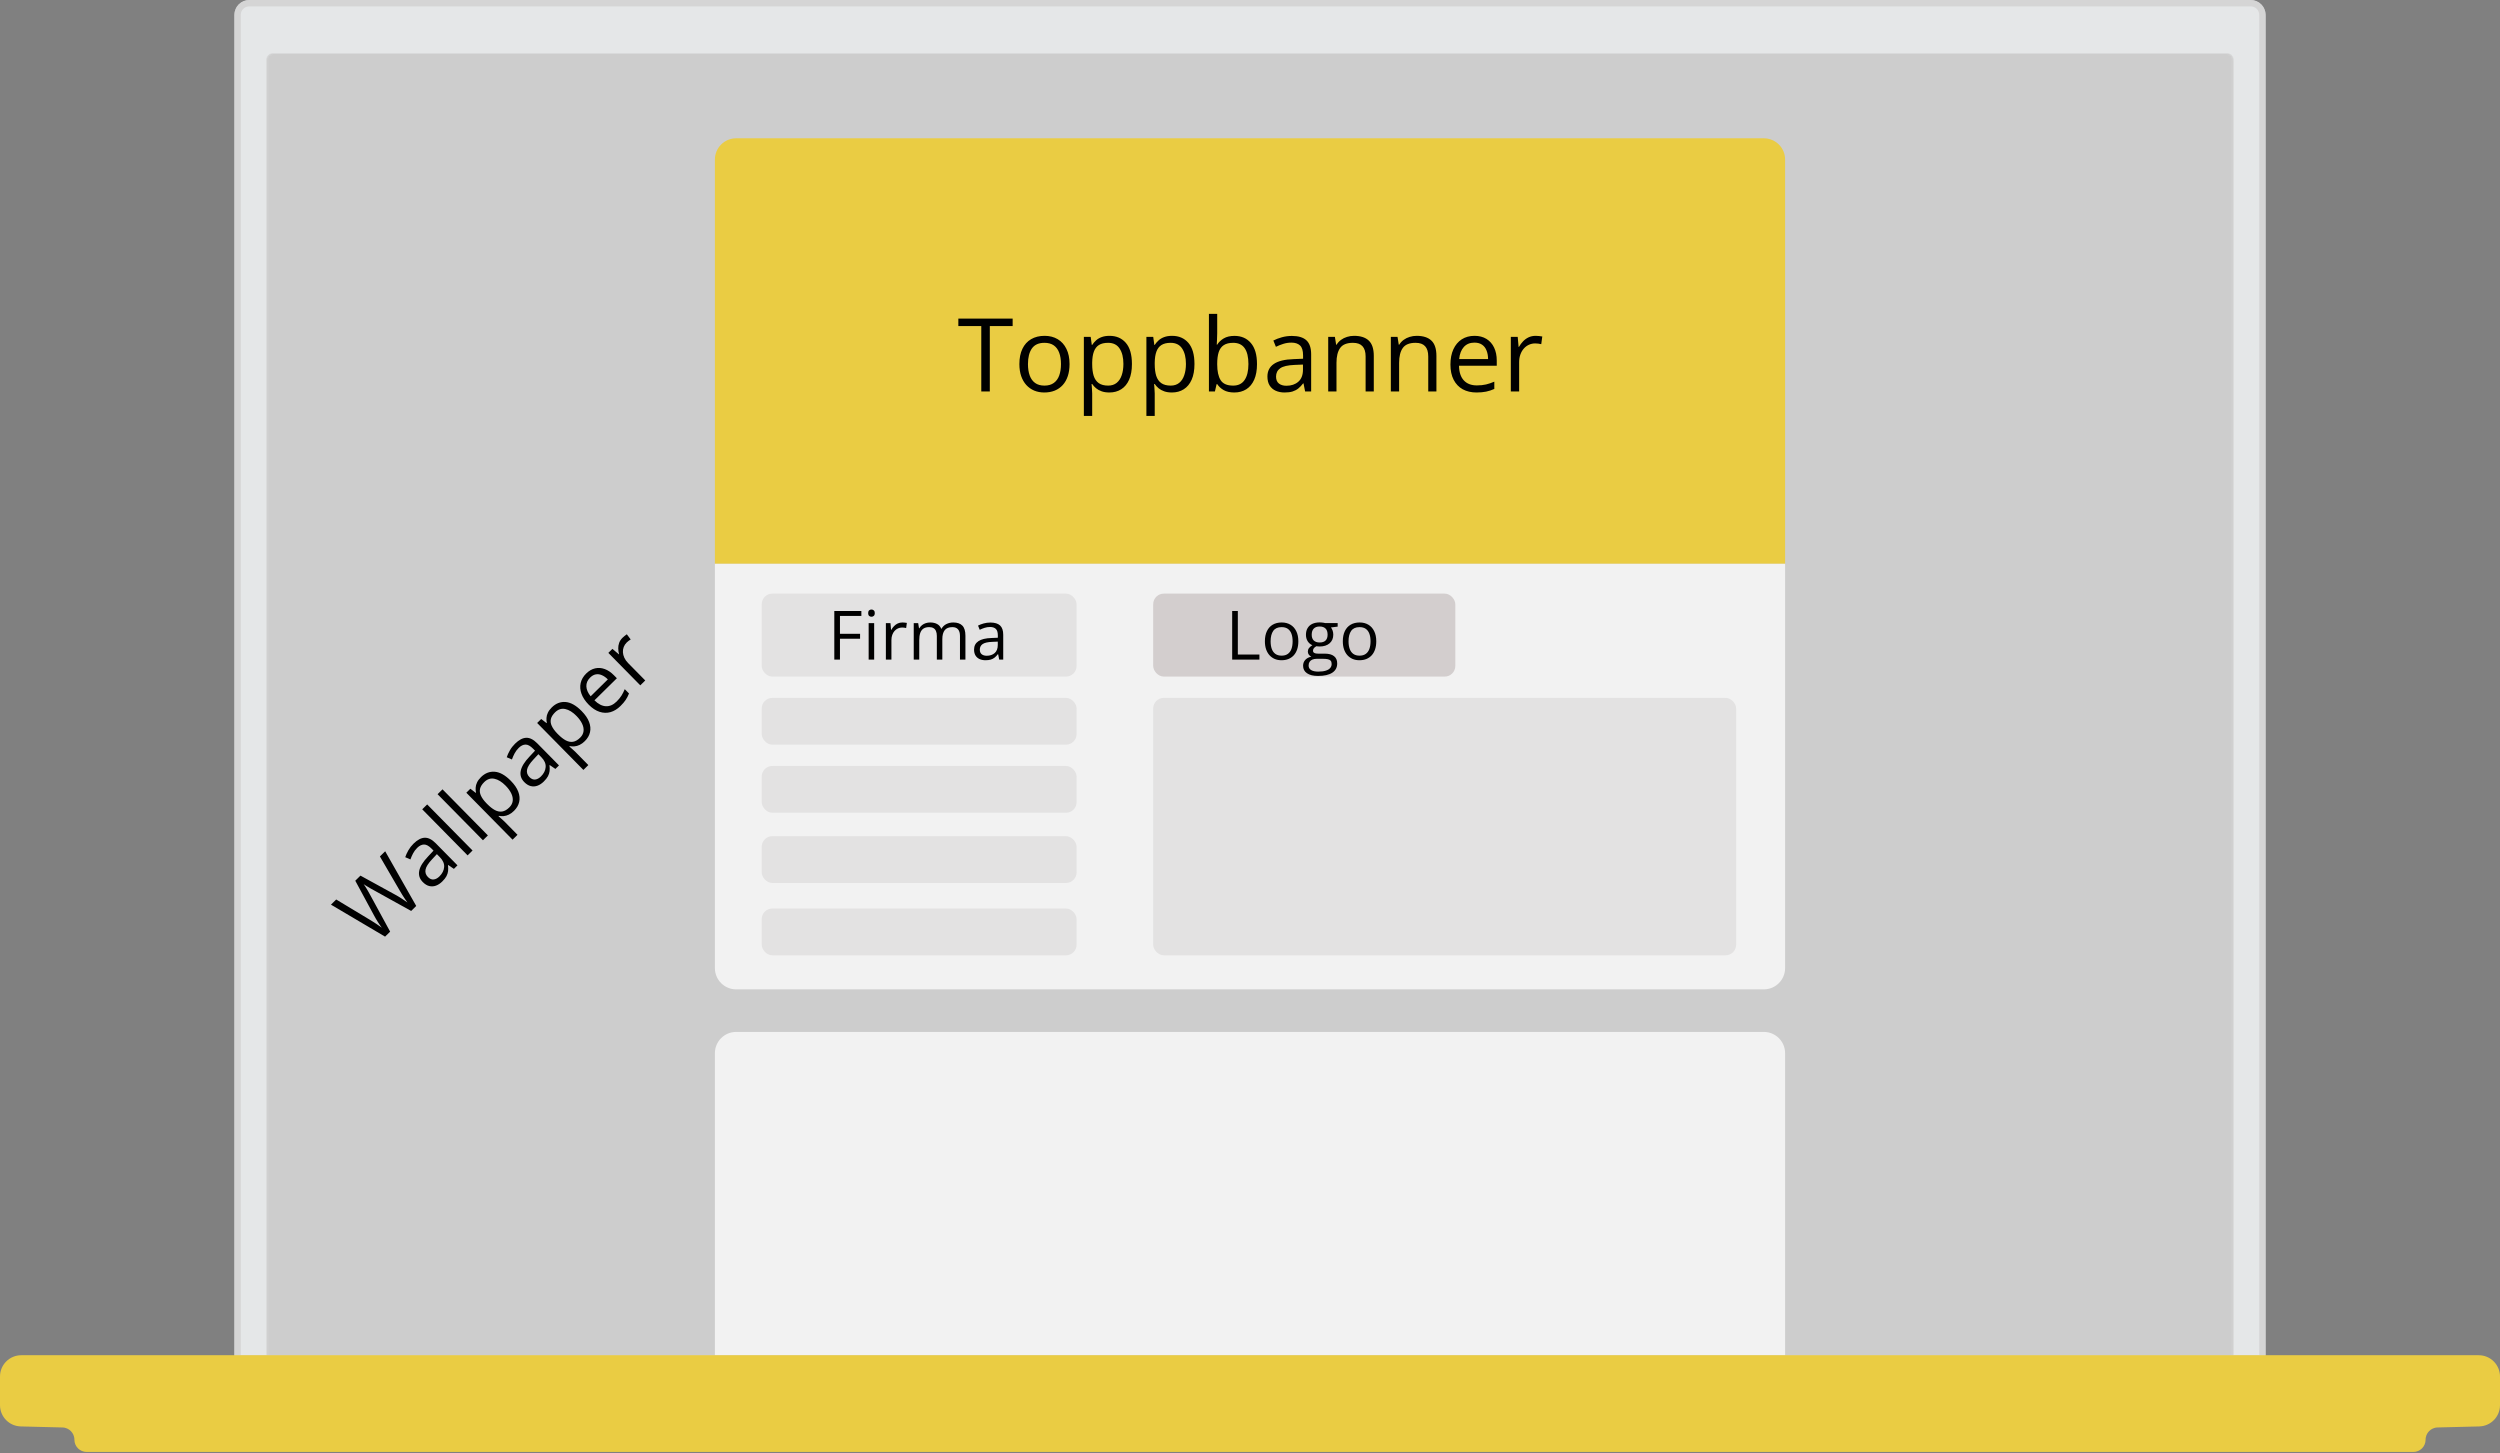
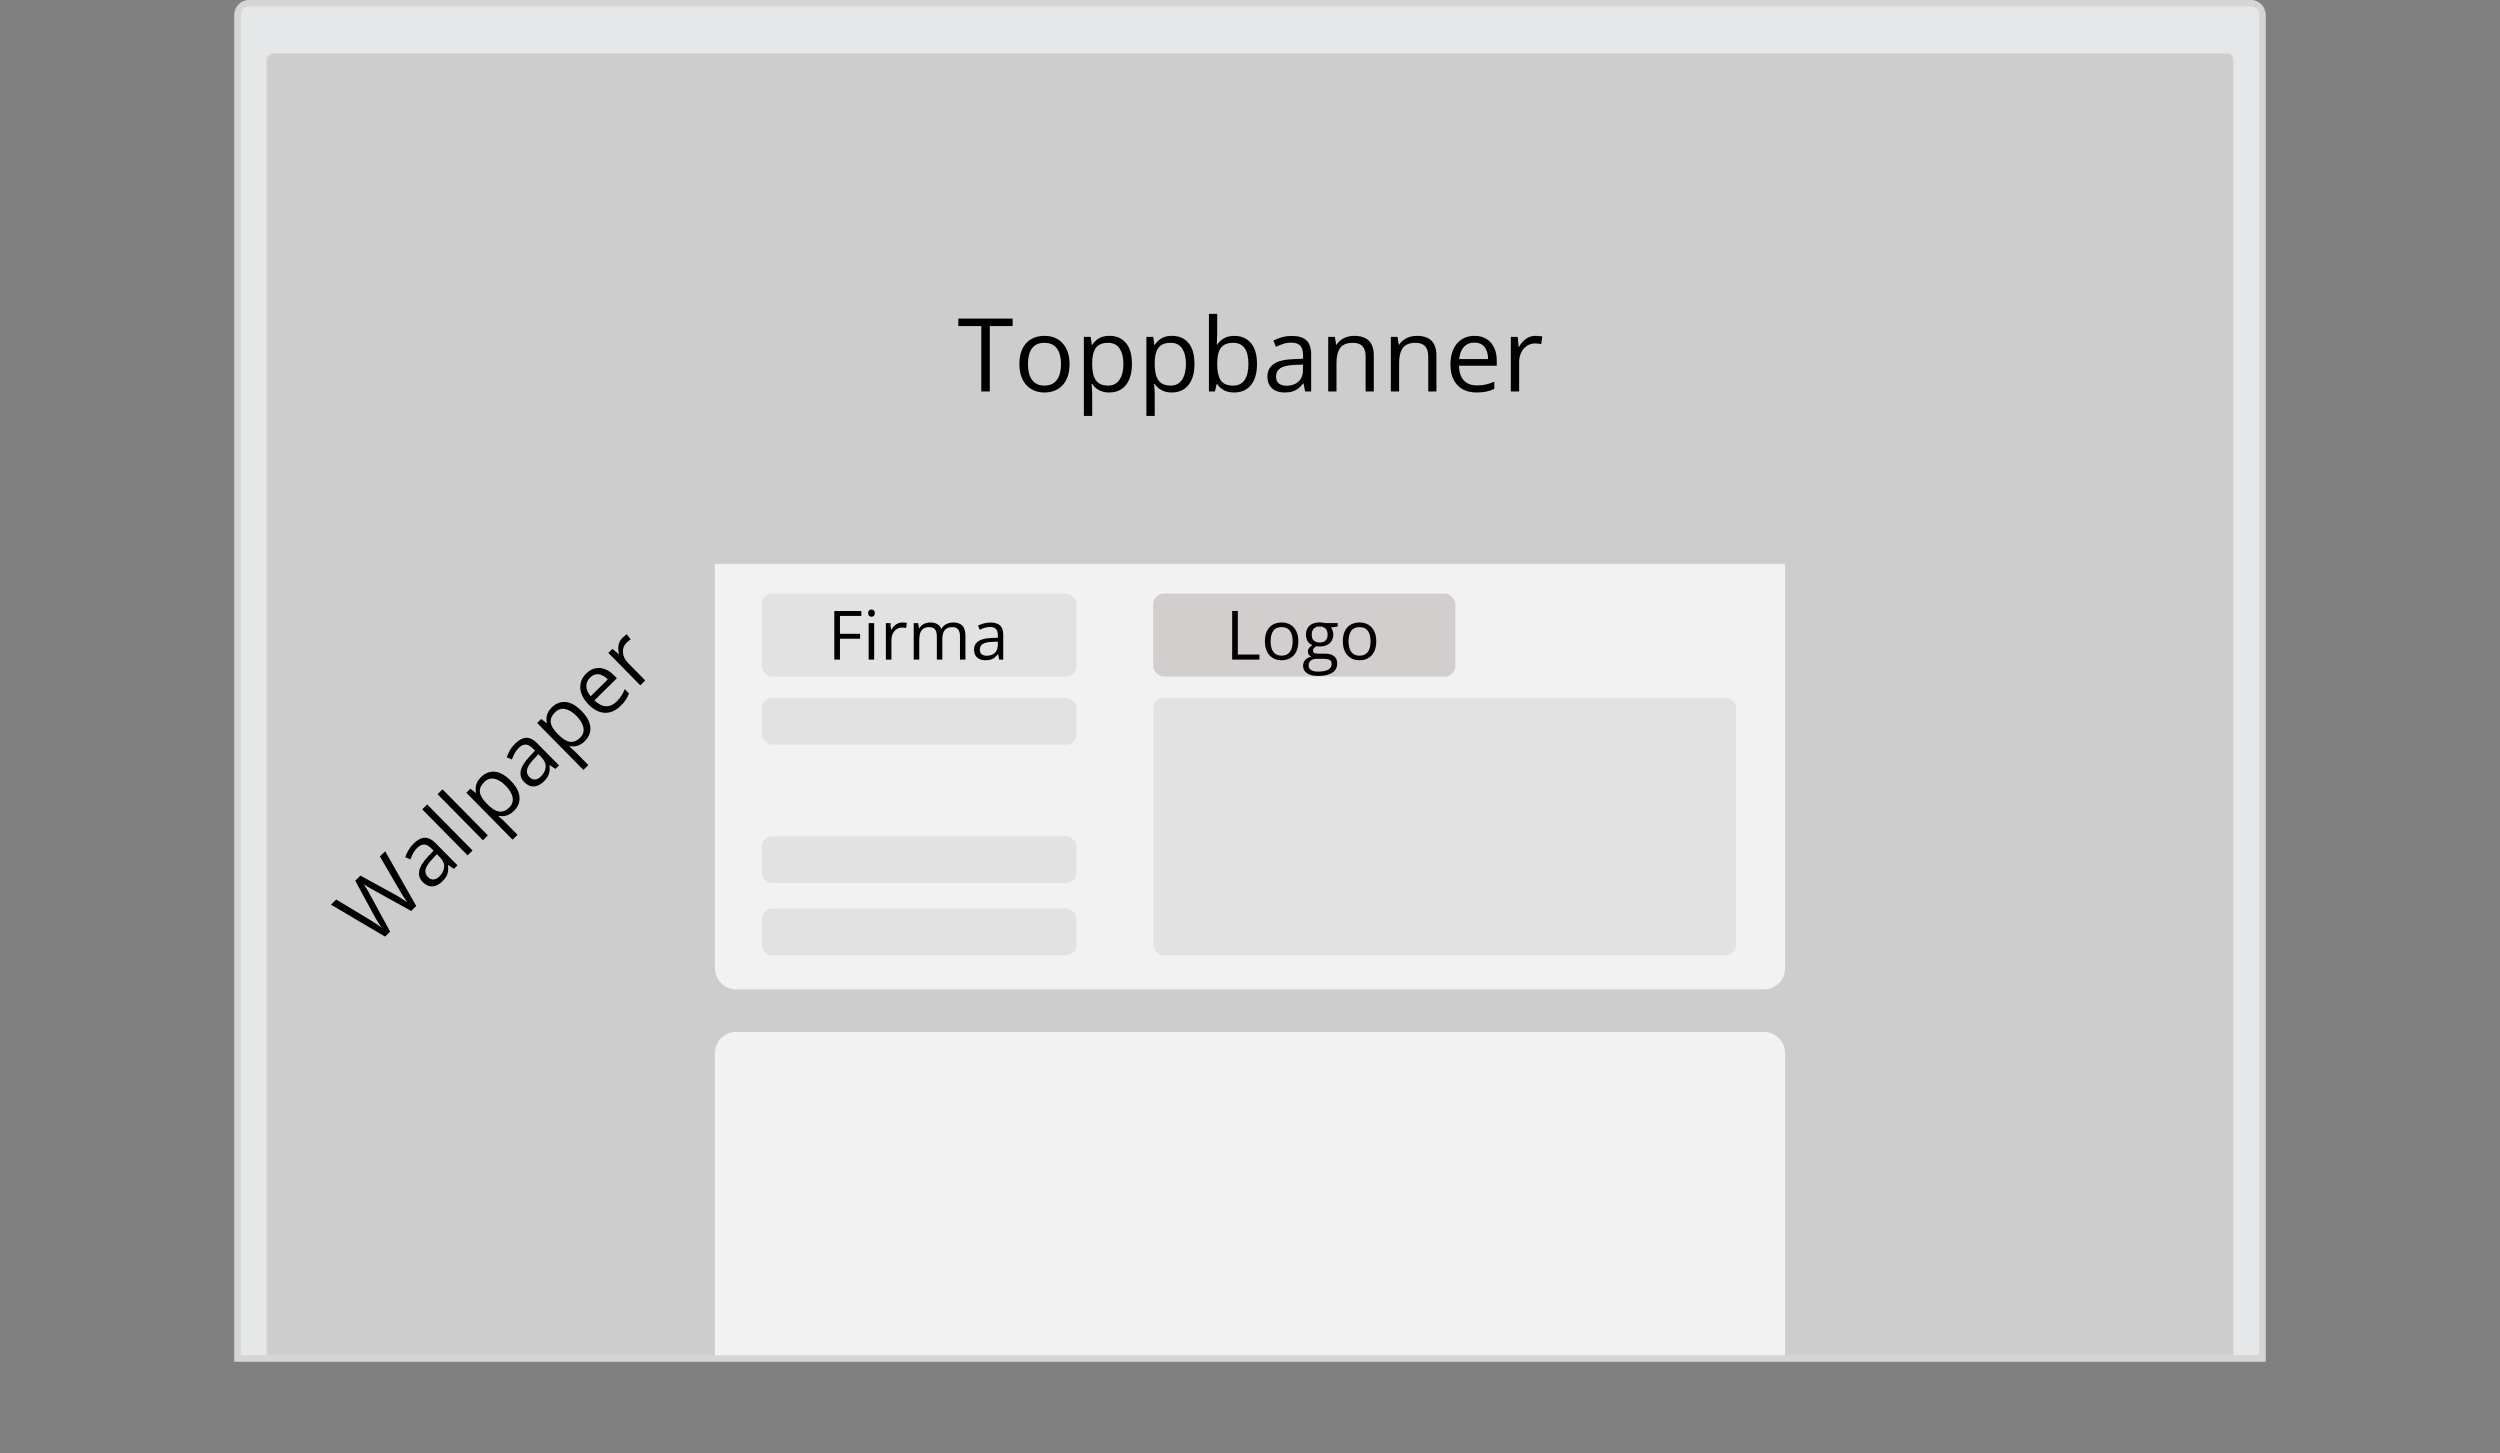
<svg xmlns="http://www.w3.org/2000/svg" width="1175" height="683" viewBox="0 0 1175 683" fill="none">
  <rect x="0" y="0" width="1175" height="683" fill="#808080" stroke="none" />
  <g clip-path="url(#clip0_88_32)">
    <mask id="mask0_88_32" style="mask-type:luminance" maskUnits="userSpaceOnUse" x="110" y="0" width="955" height="640">
      <path d="M110.156 7C110.156 3.134 113.29 0 117.156 0H1057.84C1061.71 0 1064.84 3.134 1064.84 7V639.955H110.156V7Z" fill="white" />
    </mask>
    <g mask="url(#mask0_88_32)">
      <path d="M110.156 7C110.156 3.134 113.29 0 117.156 0H1057.84C1061.71 0 1064.84 3.134 1064.84 7V639.955H110.156V7Z" fill="#E5E7E8" />
      <mask id="mask1_88_32" style="mask-type:luminance" maskUnits="userSpaceOnUse" x="125" y="25" width="925" height="615">
        <path d="M125.156 28C125.156 26.343 126.499 25 128.156 25H1046.84C1048.5 25 1049.84 26.343 1049.84 28V639.955H125.156V28Z" fill="white" />
      </mask>
      <g mask="url(#mask1_88_32)">
        <path d="M125.156 28C125.156 26.343 126.499 25 128.156 25H1046.84C1048.5 25 1049.84 26.343 1049.84 28V639.955H125.156V28Z" fill="#CDCDCD" />
        <mask id="mask2_88_32" style="mask-type:luminance" maskUnits="userSpaceOnUse" x="316" y="25" width="543" height="615">
          <path d="M316 35C316 29.477 320.477 25 326 25H849C854.523 25 859 29.477 859 35V639.955H316V35Z" fill="white" />
        </mask>
        <g mask="url(#mask2_88_32)">
-           <path d="M336 75C336 69.477 340.477 65 346 65H829C834.523 65 839 69.477 839 75V265H336V75Z" fill="#EACC43" />
          <path d="M336 265H839V455C839 460.523 834.523 465 829 465H346C340.477 465 336 460.523 336 455V265Z" fill="#F2F2F2" />
          <path d="M829 485H346C340.477 485 336 489.477 336 495V719C336 724.523 340.477 729 346 729H829C834.523 729 839 724.523 839 719V495C839 489.477 834.523 485 829 485Z" fill="#F2F2F2" />
        </g>
      </g>
      <path d="M181.035 400.098L195.628 425.803L193.248 428.146L175.728 418.426C175.223 418.155 174.724 417.88 174.229 417.6C173.734 417.301 173.266 417.021 172.826 416.76C172.377 416.49 171.988 416.252 171.658 416.047C171.328 415.823 171.081 415.656 170.916 415.544C171.035 415.701 171.198 415.942 171.408 416.266C171.626 416.581 171.867 416.955 172.131 417.39C172.404 417.816 172.681 418.283 172.963 418.791C173.253 419.291 173.539 419.804 173.821 420.331L183.367 437.876L180.987 440.219L155.553 425.189L158.016 422.764L173.853 432.306C174.384 432.623 174.902 432.944 175.406 433.271C175.91 433.578 176.391 433.89 176.849 434.207C177.316 434.514 177.765 434.822 178.195 435.129C178.625 435.436 179.042 435.739 179.445 436.036C179.135 435.629 178.825 435.194 178.516 434.731C178.197 434.259 177.879 433.778 177.56 433.287C177.251 432.788 176.942 432.279 176.633 431.761C176.333 431.234 176.038 430.702 175.747 430.166L166.979 413.939L169.414 411.541L185.752 420.506C186.312 420.814 186.857 421.127 187.389 421.444C187.92 421.761 188.429 422.083 188.914 422.409C189.4 422.717 189.858 423.024 190.288 423.331C190.719 423.62 191.122 423.899 191.497 424.169C191.114 423.651 190.723 423.095 190.322 422.503C189.922 421.91 189.512 421.281 189.094 420.615C188.685 419.94 188.266 419.237 187.839 418.506L178.557 402.538L181.035 400.098ZM194.376 396.5C196.195 394.71 197.947 393.789 199.632 393.737C201.318 393.686 203.042 394.555 204.805 396.346L215.014 406.714L213.33 408.372L210.665 406.556L210.553 406.666C210.675 407.643 210.691 408.55 210.602 409.387C210.503 410.215 210.244 411.028 209.823 411.826C209.403 412.605 208.752 413.429 207.87 414.296C206.943 415.21 205.957 415.861 204.914 416.249C203.879 416.627 202.829 416.693 201.763 416.445C200.706 416.188 199.68 415.554 198.684 414.543C197.186 413.022 196.638 411.259 197.04 409.255C197.442 407.25 198.841 404.996 201.236 402.492L203.756 399.791L202.838 398.858C201.541 397.541 200.349 396.896 199.262 396.925C198.176 396.953 197.117 397.474 196.087 398.488C195.29 399.274 194.643 400.139 194.148 401.084C193.652 402.028 193.235 402.978 192.896 403.933L190.46 402.878C190.799 401.85 191.291 400.772 191.935 399.644C192.579 398.516 193.393 397.469 194.376 396.5ZM205.332 401.446L203.104 403.832C201.275 405.779 200.24 407.41 200 408.725C199.759 410.04 200.133 411.198 201.119 412.2C201.978 413.072 202.877 413.457 203.817 413.354C204.757 413.25 205.663 412.769 206.535 411.911C207.89 410.577 208.629 409.109 208.752 407.508C208.874 405.907 208.196 404.355 206.716 402.852L205.332 401.446ZM222.098 399.739L219.774 402.028L198.451 380.373L200.775 378.084L222.098 399.739ZM229.307 392.641L226.983 394.929L205.66 373.274L207.984 370.986L229.307 392.641ZM226.066 365.242C227.968 363.369 230.129 362.53 232.549 362.723C234.969 362.917 237.472 364.327 240.057 366.952C241.766 368.687 242.94 370.4 243.581 372.09C244.221 373.78 244.365 375.392 244.013 376.927C243.67 378.453 242.858 379.846 241.577 381.107C240.77 381.901 239.955 382.494 239.133 382.883C238.311 383.273 237.503 383.501 236.711 383.569C235.918 383.636 235.168 383.598 234.46 383.455L234.293 383.619C234.678 383.954 235.139 384.358 235.679 384.831C236.228 385.296 236.69 385.719 237.064 386.099L243.231 392.362L240.907 394.65L219.173 372.578L221.079 370.7L223.606 372.653L223.717 372.544C223.557 371.788 223.503 371.009 223.555 370.208C223.598 369.399 223.817 368.581 224.21 367.755C224.603 366.911 225.222 366.073 226.066 365.242ZM227.581 367.588C226.523 368.629 225.871 369.674 225.623 370.722C225.385 371.76 225.519 372.834 226.026 373.943C226.524 375.042 227.367 376.214 228.554 377.456L228.993 377.902C230.263 379.191 231.475 380.145 232.631 380.761C233.795 381.369 234.931 381.585 236.037 381.409C237.152 381.224 238.262 380.588 239.366 379.501C240.313 378.569 240.85 377.538 240.979 376.406C241.107 375.275 240.877 374.104 240.287 372.893C239.699 371.664 238.819 370.455 237.65 369.268C235.878 367.468 234.118 366.386 232.372 366.023C230.625 365.641 229.028 366.163 227.581 367.588ZM242.084 349.525C243.903 347.734 245.654 346.813 247.34 346.762C249.025 346.71 250.749 347.58 252.513 349.37L262.722 359.739L261.038 361.397L258.372 359.581L258.261 359.69C258.382 360.667 258.398 361.574 258.309 362.411C258.211 363.239 257.951 364.052 257.531 364.85C257.11 365.629 256.459 366.453 255.578 367.321C254.65 368.234 253.665 368.885 252.621 369.273C251.587 369.652 250.537 369.717 249.471 369.47C248.414 369.213 247.388 368.579 246.392 367.568C244.893 366.046 244.345 364.283 244.748 362.279C245.15 360.275 246.548 358.021 248.943 355.516L251.464 352.815L250.546 351.883C249.249 350.565 248.057 349.921 246.97 349.949C245.883 349.977 244.825 350.499 243.795 351.513C242.997 352.298 242.351 353.164 241.855 354.108C241.36 355.053 240.943 356.002 240.604 356.957L238.168 355.903C238.507 354.874 238.999 353.796 239.643 352.668C240.287 351.541 241.101 350.493 242.084 349.525ZM253.039 354.471L250.811 356.857C248.982 358.804 247.948 360.435 247.707 361.749C247.467 363.064 247.84 364.223 248.827 365.225C249.686 366.097 250.585 366.481 251.525 366.378C252.465 366.275 253.371 365.794 254.243 364.935C255.598 363.601 256.336 362.134 256.459 360.533C256.582 358.932 255.903 357.379 254.424 355.876L253.039 354.471ZM259.356 332.463C261.258 330.591 263.419 329.751 265.839 329.945C268.259 330.138 270.761 331.548 273.347 334.174C275.055 335.909 276.23 337.621 276.87 339.311C277.511 341.001 277.655 342.613 277.302 344.148C276.959 345.674 276.147 347.067 274.867 348.328C274.06 349.123 273.245 349.715 272.423 350.104C271.6 350.494 270.793 350.723 270 350.79C269.208 350.858 268.458 350.82 267.75 350.676L267.583 350.84C267.967 351.175 268.429 351.579 268.969 352.053C269.517 352.517 269.979 352.94 270.354 353.32L276.52 359.583L274.196 361.871L252.462 339.799L254.369 337.922L256.895 339.875L257.006 339.765C256.847 339.009 256.793 338.23 256.845 337.43C256.888 336.62 257.106 335.802 257.499 334.976C257.892 334.132 258.511 333.295 259.356 332.463ZM260.87 334.809C259.813 335.851 259.16 336.895 258.913 337.943C258.674 338.981 258.809 340.055 259.316 341.164C259.814 342.264 260.656 343.435 261.844 344.678L262.282 345.123C263.552 346.413 264.765 347.366 265.92 347.982C267.085 348.59 268.22 348.806 269.326 348.63C270.442 348.446 271.552 347.81 272.656 346.723C273.602 345.791 274.14 344.759 274.268 343.627C274.397 342.496 274.166 341.325 273.577 340.114C272.988 338.885 272.109 337.677 270.94 336.489C269.167 334.689 267.408 333.607 265.661 333.244C263.915 332.862 262.318 333.384 260.87 334.809ZM275.513 316.554C276.812 315.275 278.209 314.466 279.703 314.128C281.197 313.789 282.702 313.898 284.217 314.453C285.722 314.998 287.156 315.962 288.517 317.345L289.929 318.778L279.393 329.152C281.184 330.915 282.973 331.84 284.758 331.928C286.544 332.015 288.221 331.287 289.789 329.743C290.754 328.793 291.52 327.864 292.089 326.957C292.658 326.05 293.172 325.032 293.632 323.903L295.633 325.935C295.2 327.036 294.682 328.041 294.076 328.948C293.48 329.845 292.667 330.801 291.637 331.815C290.171 333.259 288.598 334.222 286.919 334.707C285.24 335.172 283.527 335.122 281.782 334.556C280.037 333.991 278.338 332.868 276.685 331.189C275.068 329.546 273.943 327.857 273.312 326.121C272.681 324.367 272.547 322.672 272.91 321.036C273.282 319.391 274.149 317.897 275.513 316.554ZM277.349 318.474C276.115 319.689 275.529 321.061 275.591 322.59C275.653 324.119 276.327 325.675 277.613 327.26L285.685 319.312C284.78 318.411 283.85 317.755 282.896 317.343C281.942 316.912 280.999 316.78 280.068 316.948C279.127 317.106 278.221 317.615 277.349 318.474ZM292.576 299.753C292.882 299.452 293.22 299.155 293.591 298.863C293.952 298.562 294.29 298.312 294.605 298.111L296.423 300.542C296.108 300.724 295.78 300.947 295.437 301.212C295.094 301.476 294.788 301.741 294.519 302.006C293.907 302.608 293.45 303.305 293.15 304.094C292.849 304.865 292.723 305.684 292.772 306.55C292.811 307.406 293.034 308.273 293.442 309.151C293.84 310.02 294.428 310.849 295.204 311.637L303.262 319.82L300.938 322.109L285.919 306.856L287.839 304.965L290.858 307.529L290.956 307.433C290.714 306.557 290.587 305.667 290.576 304.765C290.555 303.853 290.7 302.97 291.01 302.116C291.33 301.253 291.852 300.466 292.576 299.753Z" fill="black" />
    </g>
    <path d="M117.156 1.5H1057.84C1060.88 1.5 1063.34 3.962 1063.34 7V638.455H111.656V7C111.656 3.962 114.119 1.5 117.156 1.5Z" stroke="#D5D5D5" stroke-width="3" />
-     <path d="M10 638.455H1165C1169.69 638.455 1173.5 642.261 1173.5 646.955V660.424C1173.5 665.035 1169.82 668.806 1165.21 668.921L1145.6 669.411C1141.67 669.51 1138.53 672.727 1138.53 676.663C1138.53 679.012 1136.63 680.916 1134.28 680.916H40.724C38.375 680.916 36.47 679.012 36.47 676.663C36.47 672.727 33.332 669.51 29.398 669.411L9.788 668.921C5.177 668.806 1.5 665.035 1.5 660.424V646.955C1.5 642.261 5.306 638.455 10 638.455Z" fill="#EACC43" stroke="#EACC43" stroke-width="3" />
    <rect x="358" y="279" width="148" height="39" rx="5" fill="#E3E2E2" />
    <rect x="358" y="427" width="148" height="22" rx="5" fill="#E3E2E2" />
    <rect x="358" y="393" width="148" height="22" rx="5" fill="#E3E2E2" />
    <rect x="358" y="328" width="148" height="22" rx="5" fill="#E3E2E2" />
-     <rect x="358" y="360" width="148" height="22" rx="5" fill="#E3E2E2" />
    <rect x="542" y="328" width="274" height="121" rx="5" fill="#E3E2E2" />
    <rect x="542" y="279" width="142" height="39" rx="5" fill="#D3CECE" />
    <path d="M579.125 310V287.156H581.781V307.625H591.922V310H579.125ZM610.219 301.406C610.219 302.812 610.036 304.068 609.672 305.172C609.307 306.276 608.781 307.208 608.094 307.969C607.406 308.729 606.573 309.312 605.594 309.719C604.625 310.115 603.526 310.312 602.297 310.312C601.151 310.312 600.099 310.115 599.141 309.719C598.193 309.312 597.37 308.729 596.672 307.969C595.984 307.208 595.448 306.276 595.062 305.172C594.688 304.068 594.5 302.812 594.5 301.406C594.5 299.531 594.818 297.938 595.453 296.625C596.089 295.302 596.995 294.297 598.172 293.609C599.359 292.911 600.771 292.562 602.406 292.562C603.969 292.562 605.333 292.911 606.5 293.609C607.677 294.307 608.589 295.318 609.234 296.641C609.891 297.953 610.219 299.542 610.219 301.406ZM597.188 301.406C597.188 302.781 597.37 303.974 597.734 304.984C598.099 305.995 598.661 306.776 599.422 307.328C600.182 307.88 601.161 308.156 602.359 308.156C603.547 308.156 604.521 307.88 605.281 307.328C606.052 306.776 606.62 305.995 606.984 304.984C607.349 303.974 607.531 302.781 607.531 301.406C607.531 300.042 607.349 298.865 606.984 297.875C606.62 296.875 606.057 296.104 605.297 295.562C604.536 295.021 603.552 294.75 602.344 294.75C600.562 294.75 599.255 295.339 598.422 296.516C597.599 297.693 597.188 299.323 597.188 301.406ZM619.484 317.688C617.234 317.688 615.5 317.266 614.281 316.422C613.062 315.589 612.453 314.417 612.453 312.906C612.453 311.833 612.792 310.917 613.469 310.156C614.156 309.396 615.104 308.891 616.312 308.641C615.865 308.432 615.479 308.12 615.156 307.703C614.844 307.286 614.688 306.807 614.688 306.266C614.688 305.641 614.859 305.094 615.203 304.625C615.557 304.146 616.094 303.688 616.812 303.25C615.917 302.885 615.188 302.271 614.625 301.406C614.073 300.531 613.797 299.516 613.797 298.359C613.797 297.13 614.052 296.083 614.562 295.219C615.073 294.344 615.812 293.677 616.781 293.219C617.75 292.76 618.922 292.531 620.297 292.531C620.599 292.531 620.901 292.547 621.203 292.578C621.516 292.599 621.812 292.635 622.094 292.688C622.375 292.729 622.62 292.781 622.828 292.844H628.703V294.516L625.547 294.906C625.859 295.312 626.12 295.802 626.328 296.375C626.536 296.948 626.641 297.583 626.641 298.281C626.641 299.99 626.062 301.349 624.906 302.359C623.75 303.359 622.161 303.859 620.141 303.859C619.661 303.859 619.172 303.818 618.672 303.734C618.161 304.016 617.771 304.328 617.5 304.672C617.24 305.016 617.109 305.411 617.109 305.859C617.109 306.193 617.208 306.458 617.406 306.656C617.615 306.854 617.911 307 618.297 307.094C618.682 307.177 619.146 307.219 619.688 307.219H622.703C624.568 307.219 625.995 307.609 626.984 308.391C627.984 309.172 628.484 310.312 628.484 311.812C628.484 313.708 627.714 315.161 626.172 316.172C624.63 317.182 622.401 317.688 619.484 317.688ZM619.562 315.656C620.979 315.656 622.151 315.51 623.078 315.219C624.016 314.938 624.714 314.526 625.172 313.984C625.641 313.453 625.875 312.818 625.875 312.078C625.875 311.391 625.719 310.87 625.406 310.516C625.094 310.172 624.635 309.943 624.031 309.828C623.427 309.703 622.688 309.641 621.812 309.641H618.844C618.073 309.641 617.401 309.76 616.828 310C616.255 310.24 615.812 310.594 615.5 311.062C615.198 311.531 615.047 312.115 615.047 312.812C615.047 313.74 615.438 314.443 616.219 314.922C617 315.411 618.115 315.656 619.562 315.656ZM620.234 301.969C621.474 301.969 622.406 301.656 623.031 301.031C623.656 300.406 623.969 299.495 623.969 298.297C623.969 297.016 623.651 296.057 623.016 295.422C622.38 294.776 621.443 294.453 620.203 294.453C619.016 294.453 618.099 294.786 617.453 295.453C616.818 296.109 616.5 297.073 616.5 298.344C616.5 299.51 616.823 300.406 617.469 301.031C618.115 301.656 619.036 301.969 620.234 301.969ZM646.844 301.406C646.844 302.812 646.661 304.068 646.297 305.172C645.932 306.276 645.406 307.208 644.719 307.969C644.031 308.729 643.198 309.312 642.219 309.719C641.25 310.115 640.151 310.312 638.922 310.312C637.776 310.312 636.724 310.115 635.766 309.719C634.818 309.312 633.995 308.729 633.297 307.969C632.609 307.208 632.073 306.276 631.688 305.172C631.312 304.068 631.125 302.812 631.125 301.406C631.125 299.531 631.443 297.938 632.078 296.625C632.714 295.302 633.62 294.297 634.797 293.609C635.984 292.911 637.396 292.562 639.031 292.562C640.594 292.562 641.958 292.911 643.125 293.609C644.302 294.307 645.214 295.318 645.859 296.641C646.516 297.953 646.844 299.542 646.844 301.406ZM633.812 301.406C633.812 302.781 633.995 303.974 634.359 304.984C634.724 305.995 635.286 306.776 636.047 307.328C636.807 307.88 637.786 308.156 638.984 308.156C640.172 308.156 641.146 307.88 641.906 307.328C642.677 306.776 643.245 305.995 643.609 304.984C643.974 303.974 644.156 302.781 644.156 301.406C644.156 300.042 643.974 298.865 643.609 297.875C643.245 296.875 642.682 296.104 641.922 295.562C641.161 295.021 640.177 294.75 638.969 294.75C637.188 294.75 635.88 295.339 635.047 296.516C634.224 297.693 633.812 299.323 633.812 301.406Z" fill="black" />
    <path d="M394.781 310H392.125V287.156H404.844V289.5H394.781V297.875H404.234V300.203H394.781V310ZM410.859 292.875V310H408.266V292.875H410.859ZM409.594 286.469C410.021 286.469 410.385 286.609 410.688 286.891C411 287.161 411.156 287.589 411.156 288.172C411.156 288.745 411 289.172 410.688 289.453C410.385 289.734 410.021 289.875 409.594 289.875C409.146 289.875 408.771 289.734 408.469 289.453C408.177 289.172 408.031 288.745 408.031 288.172C408.031 287.589 408.177 287.161 408.469 286.891C408.771 286.609 409.146 286.469 409.594 286.469ZM424.141 292.562C424.484 292.562 424.844 292.583 425.219 292.625C425.594 292.656 425.927 292.703 426.219 292.766L425.891 295.172C425.609 295.099 425.297 295.042 424.953 295C424.609 294.958 424.286 294.938 423.984 294.938C423.297 294.938 422.646 295.078 422.031 295.359C421.427 295.63 420.896 296.026 420.438 296.547C419.979 297.057 419.62 297.677 419.359 298.406C419.099 299.125 418.969 299.927 418.969 300.812V310H416.359V292.875H418.516L418.797 296.031H418.906C419.26 295.396 419.688 294.818 420.188 294.297C420.688 293.766 421.266 293.344 421.922 293.031C422.589 292.719 423.328 292.562 424.141 292.562ZM448.047 292.562C449.932 292.562 451.354 293.057 452.312 294.047C453.271 295.026 453.75 296.604 453.75 298.781V310H451.188V298.906C451.188 297.521 450.885 296.484 450.281 295.797C449.688 295.099 448.802 294.75 447.625 294.75C445.969 294.75 444.766 295.229 444.016 296.188C443.266 297.146 442.891 298.557 442.891 300.422V310H440.312V298.906C440.312 297.979 440.177 297.208 439.906 296.594C439.646 295.979 439.25 295.521 438.719 295.219C438.198 294.906 437.536 294.75 436.734 294.75C435.599 294.75 434.688 294.984 434 295.453C433.312 295.922 432.812 296.62 432.5 297.547C432.198 298.464 432.047 299.594 432.047 300.938V310H429.453V292.875H431.547L431.938 295.297H432.078C432.422 294.703 432.854 294.203 433.375 293.797C433.896 293.391 434.479 293.083 435.125 292.875C435.771 292.667 436.458 292.562 437.188 292.562C438.49 292.562 439.578 292.807 440.453 293.297C441.339 293.776 441.979 294.51 442.375 295.5H442.516C443.078 294.51 443.849 293.776 444.828 293.297C445.807 292.807 446.88 292.562 448.047 292.562ZM465.484 292.594C467.526 292.594 469.042 293.052 470.031 293.969C471.021 294.885 471.516 296.349 471.516 298.359V310H469.625L469.125 307.469H469C468.521 308.094 468.021 308.62 467.5 309.047C466.979 309.464 466.375 309.781 465.688 310C465.01 310.208 464.177 310.312 463.188 310.312C462.146 310.312 461.219 310.13 460.406 309.766C459.604 309.401 458.969 308.849 458.5 308.109C458.042 307.37 457.812 306.432 457.812 305.297C457.812 303.589 458.49 302.276 459.844 301.359C461.198 300.443 463.26 299.943 466.031 299.859L468.984 299.734V298.688C468.984 297.208 468.667 296.172 468.031 295.578C467.396 294.984 466.5 294.688 465.344 294.688C464.448 294.688 463.594 294.818 462.781 295.078C461.969 295.339 461.198 295.646 460.469 296L459.672 294.031C460.443 293.635 461.328 293.297 462.328 293.016C463.328 292.734 464.38 292.594 465.484 292.594ZM468.953 301.562L466.344 301.672C464.208 301.755 462.703 302.104 461.828 302.719C460.953 303.333 460.516 304.203 460.516 305.328C460.516 306.307 460.812 307.031 461.406 307.5C462 307.969 462.786 308.203 463.766 308.203C465.286 308.203 466.531 307.781 467.5 306.938C468.469 306.094 468.953 304.828 468.953 303.141V301.562Z" fill="black" />
    <path d="M465.211 184H461.203V153.25H450.422V149.734H475.945V153.25H465.211V184ZM502.688 171.109C502.688 173.219 502.414 175.102 501.867 176.758C501.32 178.414 500.531 179.812 499.5 180.953C498.469 182.094 497.219 182.969 495.75 183.578C494.297 184.172 492.648 184.469 490.805 184.469C489.086 184.469 487.508 184.172 486.07 183.578C484.648 182.969 483.414 182.094 482.367 180.953C481.336 179.812 480.531 178.414 479.953 176.758C479.391 175.102 479.109 173.219 479.109 171.109C479.109 168.297 479.586 165.906 480.539 163.938C481.492 161.953 482.852 160.445 484.617 159.414C486.398 158.367 488.516 157.844 490.969 157.844C493.312 157.844 495.359 158.367 497.109 159.414C498.875 160.461 500.242 161.977 501.211 163.961C502.195 165.93 502.688 168.312 502.688 171.109ZM483.141 171.109C483.141 173.172 483.414 174.961 483.961 176.477C484.508 177.992 485.352 179.164 486.492 179.992C487.633 180.82 489.102 181.234 490.898 181.234C492.68 181.234 494.141 180.82 495.281 179.992C496.438 179.164 497.289 177.992 497.836 176.477C498.383 174.961 498.656 173.172 498.656 171.109C498.656 169.062 498.383 167.297 497.836 165.812C497.289 164.312 496.445 163.156 495.305 162.344C494.164 161.531 492.688 161.125 490.875 161.125C488.203 161.125 486.242 162.008 484.992 163.773C483.758 165.539 483.141 167.984 483.141 171.109ZM521.484 157.844C524.688 157.844 527.242 158.945 529.148 161.148C531.055 163.352 532.008 166.664 532.008 171.086C532.008 174.008 531.57 176.461 530.695 178.445C529.82 180.43 528.586 181.93 526.992 182.945C525.414 183.961 523.547 184.469 521.391 184.469C520.031 184.469 518.836 184.289 517.805 183.93C516.773 183.57 515.891 183.086 515.156 182.477C514.422 181.867 513.812 181.203 513.328 180.484H513.047C513.094 181.094 513.148 181.828 513.211 182.688C513.289 183.547 513.328 184.297 513.328 184.938V195.484H509.414V158.312H512.625L513.141 162.109H513.328C513.828 161.328 514.438 160.617 515.156 159.977C515.875 159.32 516.75 158.805 517.781 158.43C518.828 158.039 520.062 157.844 521.484 157.844ZM520.805 161.125C519.023 161.125 517.586 161.469 516.492 162.156C515.414 162.844 514.625 163.875 514.125 165.25C513.625 166.609 513.359 168.32 513.328 170.383V171.133C513.328 173.305 513.562 175.141 514.031 176.641C514.516 178.141 515.305 179.281 516.398 180.062C517.508 180.844 518.992 181.234 520.852 181.234C522.445 181.234 523.773 180.805 524.836 179.945C525.898 179.086 526.688 177.891 527.203 176.359C527.734 174.812 528 173.039 528 171.039C528 168.008 527.406 165.602 526.219 163.82C525.047 162.023 523.242 161.125 520.805 161.125ZM550.875 157.844C554.078 157.844 556.633 158.945 558.539 161.148C560.445 163.352 561.398 166.664 561.398 171.086C561.398 174.008 560.961 176.461 560.086 178.445C559.211 180.43 557.977 181.93 556.383 182.945C554.805 183.961 552.938 184.469 550.781 184.469C549.422 184.469 548.227 184.289 547.195 183.93C546.164 183.57 545.281 183.086 544.547 182.477C543.812 181.867 543.203 181.203 542.719 180.484H542.438C542.484 181.094 542.539 181.828 542.602 182.688C542.68 183.547 542.719 184.297 542.719 184.938V195.484H538.805V158.312H542.016L542.531 162.109H542.719C543.219 161.328 543.828 160.617 544.547 159.977C545.266 159.32 546.141 158.805 547.172 158.43C548.219 158.039 549.453 157.844 550.875 157.844ZM550.195 161.125C548.414 161.125 546.977 161.469 545.883 162.156C544.805 162.844 544.016 163.875 543.516 165.25C543.016 166.609 542.75 168.32 542.719 170.383V171.133C542.719 173.305 542.953 175.141 543.422 176.641C543.906 178.141 544.695 179.281 545.789 180.062C546.898 180.844 548.383 181.234 550.242 181.234C551.836 181.234 553.164 180.805 554.227 179.945C555.289 179.086 556.078 177.891 556.594 176.359C557.125 174.812 557.391 173.039 557.391 171.039C557.391 168.008 556.797 165.602 555.609 163.82C554.438 162.023 552.633 161.125 550.195 161.125ZM572.086 147.531V156.648C572.086 157.695 572.055 158.711 571.992 159.695C571.945 160.68 571.906 161.445 571.875 161.992H572.086C572.789 160.836 573.805 159.859 575.133 159.062C576.461 158.266 578.156 157.867 580.219 157.867C583.438 157.867 586 158.984 587.906 161.219C589.828 163.438 590.789 166.742 590.789 171.133C590.789 174.023 590.352 176.461 589.477 178.445C588.602 180.43 587.367 181.93 585.773 182.945C584.18 183.961 582.297 184.469 580.125 184.469C578.094 184.469 576.422 184.094 575.109 183.344C573.812 182.578 572.812 181.648 572.109 180.555H571.805L571.008 184H568.195V147.531H572.086ZM579.586 161.125C577.727 161.125 576.25 161.492 575.156 162.227C574.062 162.945 573.273 164.039 572.789 165.508C572.32 166.961 572.086 168.805 572.086 171.039V171.25C572.086 174.484 572.625 176.961 573.703 178.68C574.781 180.383 576.742 181.234 579.586 181.234C581.977 181.234 583.766 180.359 584.953 178.609C586.156 176.859 586.758 174.359 586.758 171.109C586.758 167.797 586.164 165.305 584.977 163.633C583.805 161.961 582.008 161.125 579.586 161.125ZM607.195 157.891C610.258 157.891 612.531 158.578 614.016 159.953C615.5 161.328 616.242 163.523 616.242 166.539V184H613.406L612.656 180.203H612.469C611.75 181.141 611 181.93 610.219 182.57C609.438 183.195 608.531 183.672 607.5 184C606.484 184.312 605.234 184.469 603.75 184.469C602.188 184.469 600.797 184.195 599.578 183.648C598.375 183.102 597.422 182.273 596.719 181.164C596.031 180.055 595.688 178.648 595.688 176.945C595.688 174.383 596.703 172.414 598.734 171.039C600.766 169.664 603.859 168.914 608.016 168.789L612.445 168.602V167.031C612.445 164.812 611.969 163.258 611.016 162.367C610.062 161.477 608.719 161.031 606.984 161.031C605.641 161.031 604.359 161.227 603.141 161.617C601.922 162.008 600.766 162.469 599.672 163L598.477 160.047C599.633 159.453 600.961 158.945 602.461 158.523C603.961 158.102 605.539 157.891 607.195 157.891ZM612.398 171.344L608.484 171.508C605.281 171.633 603.023 172.156 601.711 173.078C600.398 174 599.742 175.305 599.742 176.992C599.742 178.461 600.188 179.547 601.078 180.25C601.969 180.953 603.148 181.305 604.617 181.305C606.898 181.305 608.766 180.672 610.219 179.406C611.672 178.141 612.398 176.242 612.398 173.711V171.344ZM636.422 157.844C639.469 157.844 641.773 158.594 643.336 160.094C644.898 161.578 645.68 163.969 645.68 167.266V184H641.836V167.523C641.836 165.383 641.344 163.781 640.359 162.719C639.391 161.656 637.898 161.125 635.883 161.125C633.039 161.125 631.039 161.93 629.883 163.539C628.727 165.148 628.148 167.484 628.148 170.547V184H624.258V158.312H627.398L627.984 162.016H628.195C628.742 161.109 629.438 160.352 630.281 159.742C631.125 159.117 632.07 158.648 633.117 158.336C634.164 158.008 635.266 157.844 636.422 157.844ZM665.859 157.844C668.906 157.844 671.211 158.594 672.773 160.094C674.336 161.578 675.117 163.969 675.117 167.266V184H671.273V167.523C671.273 165.383 670.781 163.781 669.797 162.719C668.828 161.656 667.336 161.125 665.32 161.125C662.477 161.125 660.477 161.93 659.32 163.539C658.164 165.148 657.586 167.484 657.586 170.547V184H653.695V158.312H656.836L657.422 162.016H657.633C658.18 161.109 658.875 160.352 659.719 159.742C660.562 159.117 661.508 158.648 662.555 158.336C663.602 158.008 664.703 157.844 665.859 157.844ZM693.023 157.844C695.211 157.844 697.086 158.328 698.648 159.297C700.211 160.266 701.406 161.625 702.234 163.375C703.062 165.109 703.477 167.141 703.477 169.469V171.883H685.734C685.781 174.898 686.531 177.195 687.984 178.773C689.438 180.352 691.484 181.141 694.125 181.141C695.75 181.141 697.188 180.992 698.438 180.695C699.688 180.398 700.984 179.961 702.328 179.383V182.805C701.031 183.383 699.742 183.805 698.461 184.07C697.195 184.336 695.695 184.469 693.961 184.469C691.492 184.469 689.336 183.969 687.492 182.969C685.664 181.953 684.242 180.469 683.227 178.516C682.211 176.562 681.703 174.172 681.703 171.344C681.703 168.578 682.164 166.188 683.086 164.172C684.023 162.141 685.336 160.578 687.023 159.484C688.727 158.391 690.727 157.844 693.023 157.844ZM692.977 161.031C690.898 161.031 689.242 161.711 688.008 163.07C686.773 164.43 686.039 166.328 685.805 168.766H699.398C699.383 167.234 699.141 165.891 698.672 164.734C698.219 163.562 697.523 162.656 696.586 162.016C695.648 161.359 694.445 161.031 692.977 161.031ZM721.758 157.844C722.273 157.844 722.812 157.875 723.375 157.938C723.938 157.984 724.438 158.055 724.875 158.148L724.383 161.758C723.961 161.648 723.492 161.562 722.977 161.5C722.461 161.438 721.977 161.406 721.523 161.406C720.492 161.406 719.516 161.617 718.594 162.039C717.688 162.445 716.891 163.039 716.203 163.82C715.516 164.586 714.977 165.516 714.586 166.609C714.195 167.688 714 168.891 714 170.219V184H710.086V158.312H713.32L713.742 163.047H713.906C714.438 162.094 715.078 161.227 715.828 160.445C716.578 159.648 717.445 159.016 718.43 158.547C719.43 158.078 720.539 157.844 721.758 157.844Z" fill="black" />
  </g>
  <defs>
    <clipPath id="clip0_88_32">
      <rect width="1175" height="683" fill="white" />
    </clipPath>
  </defs>
</svg>